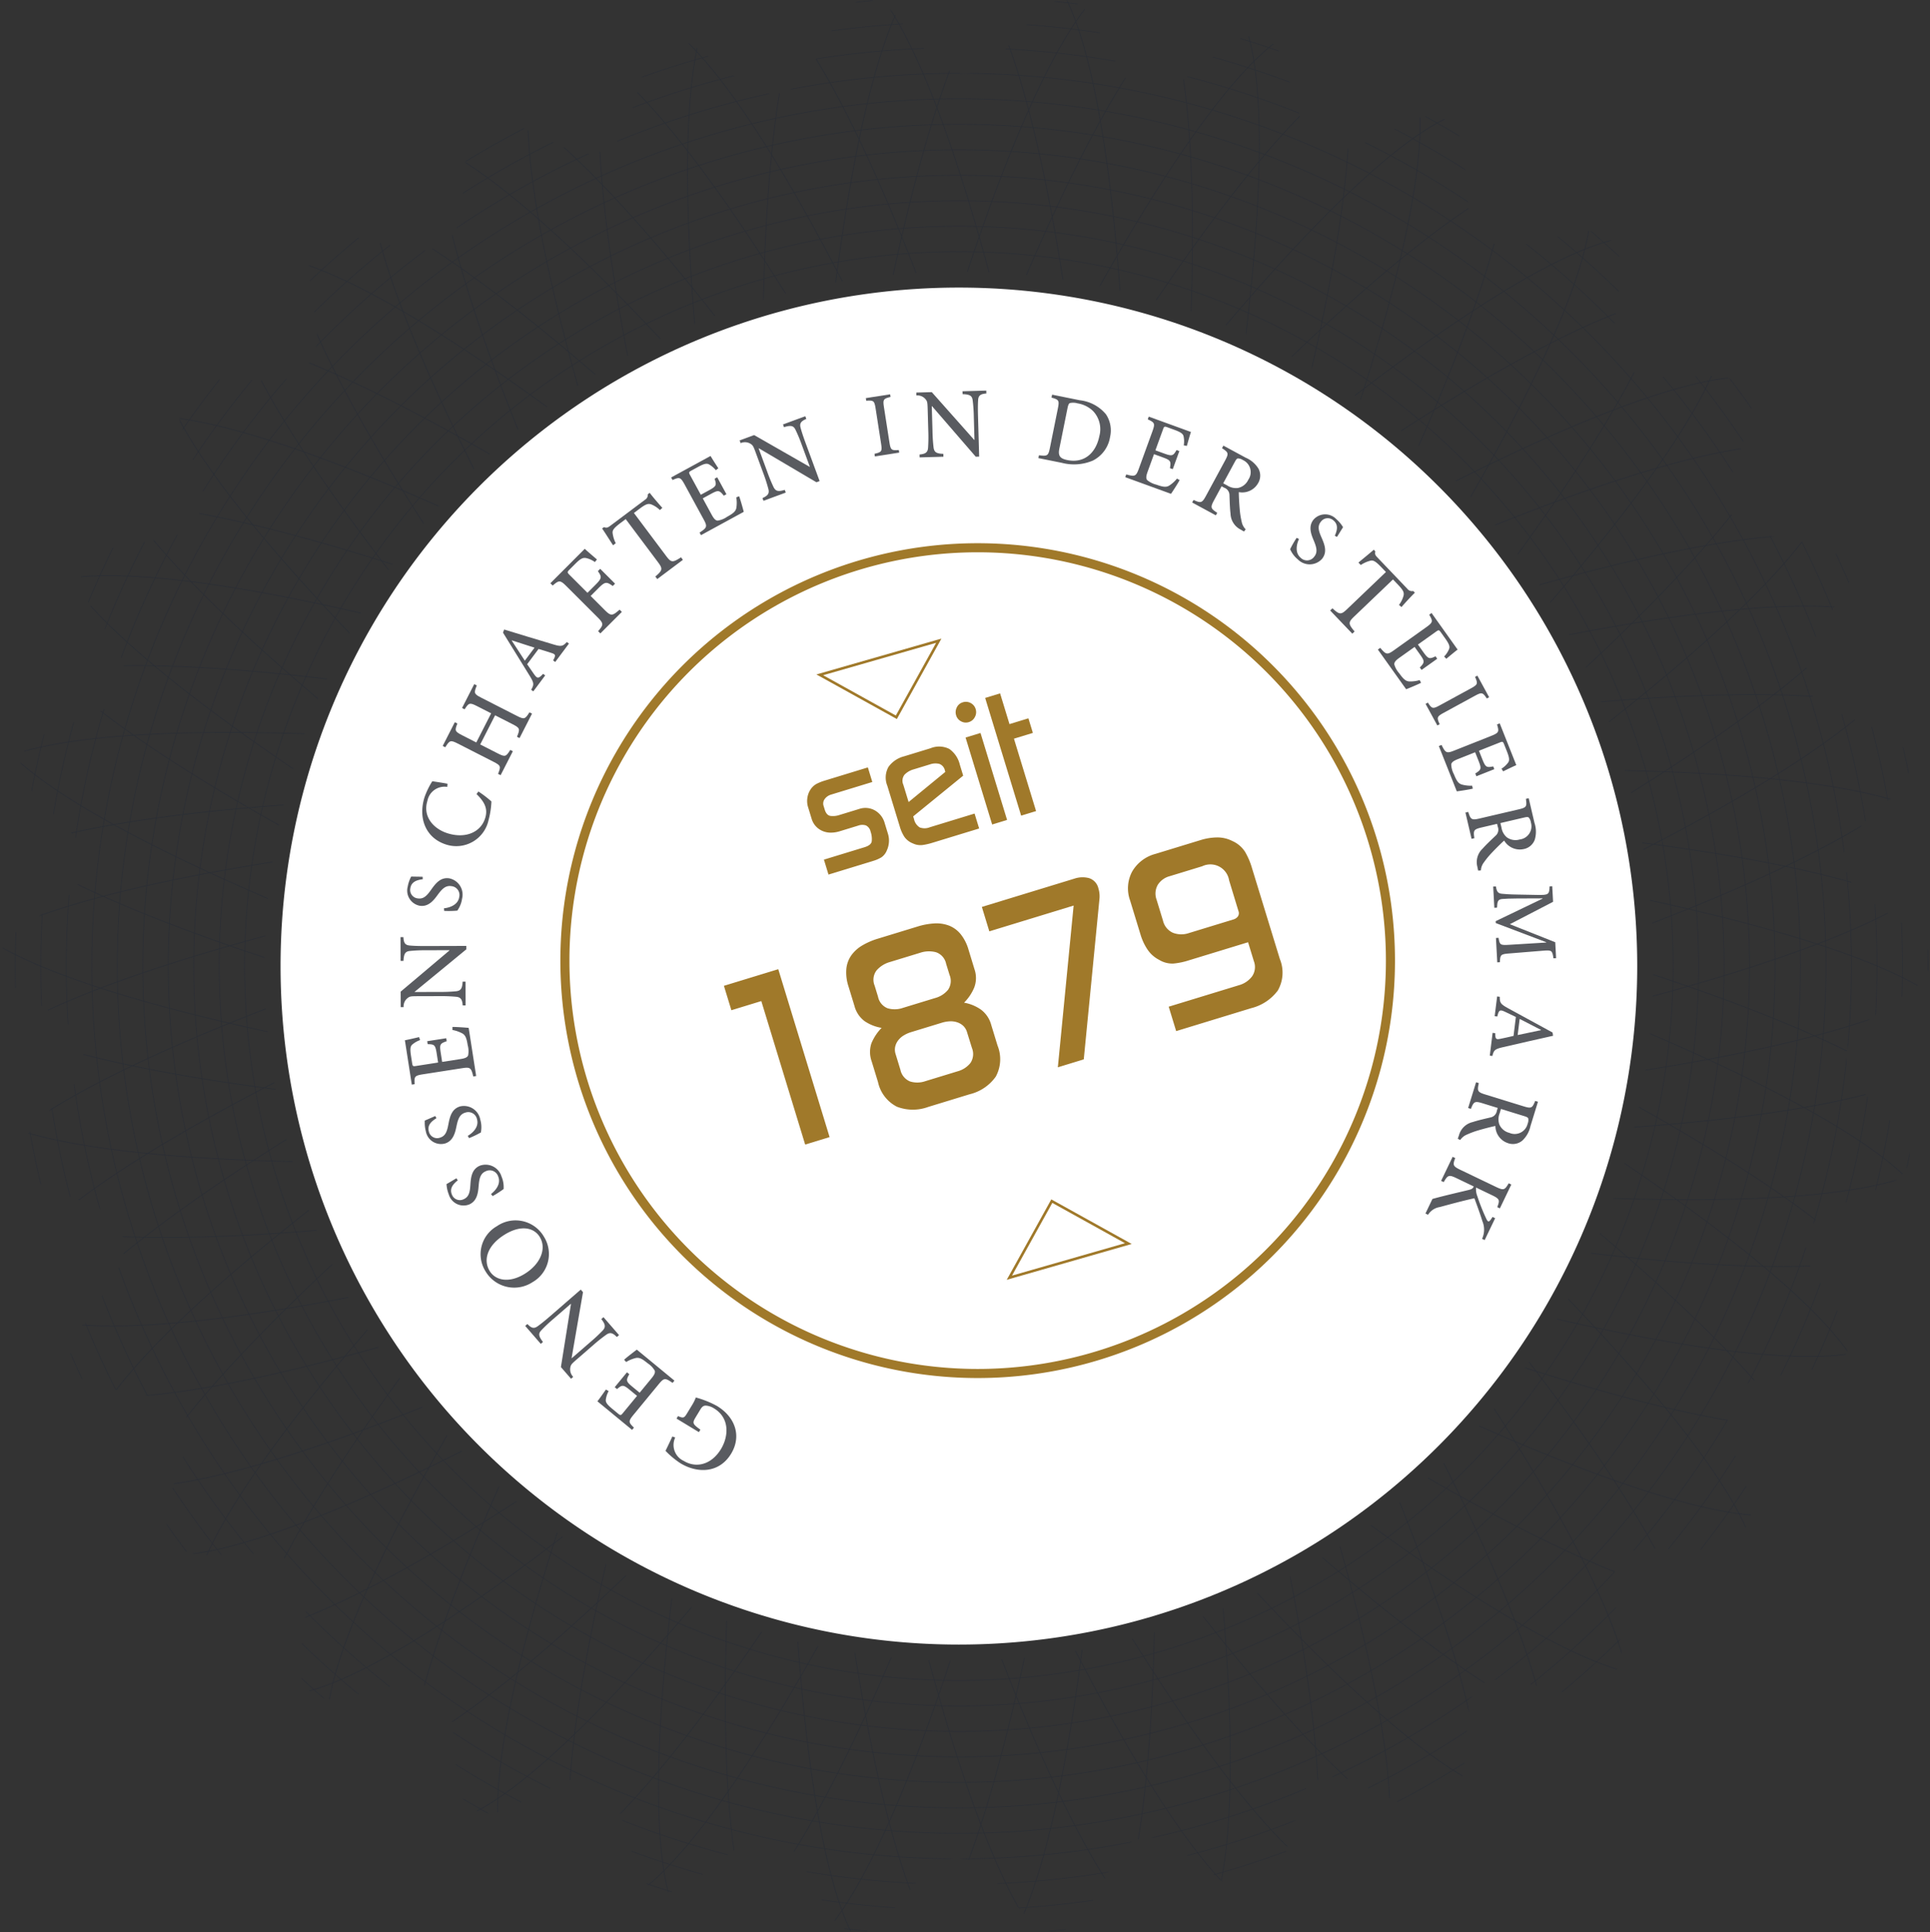
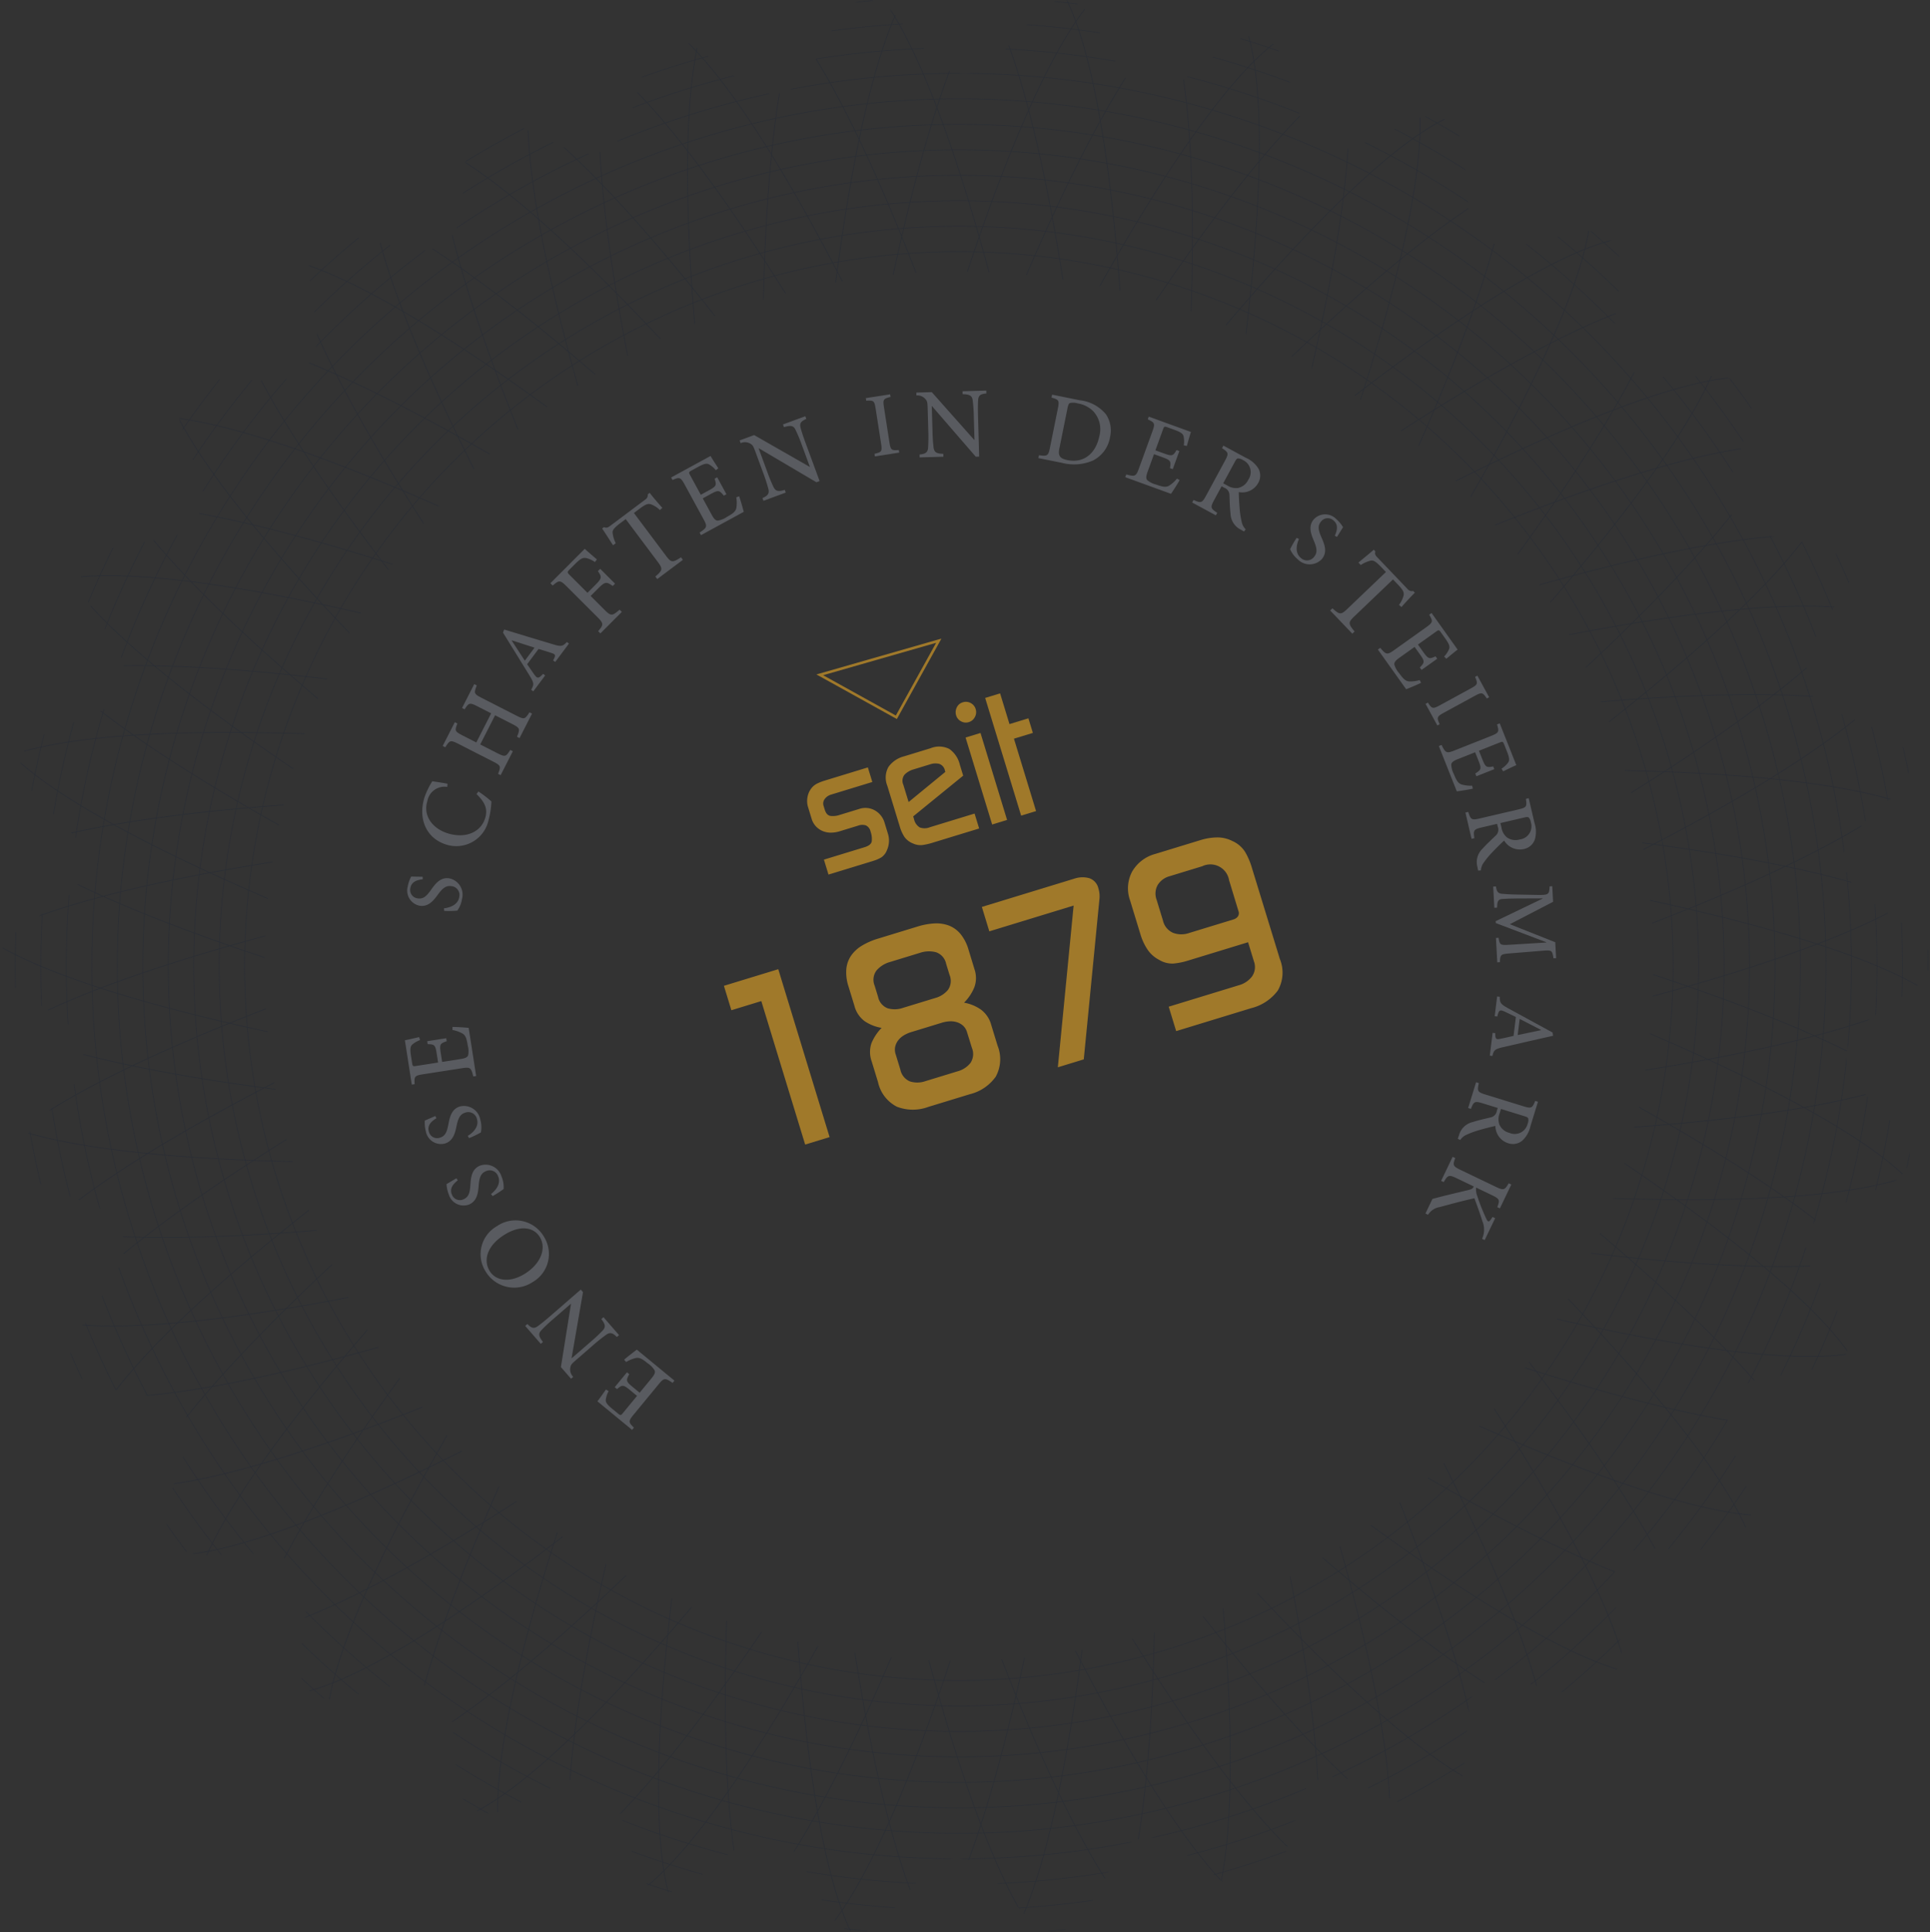
<svg xmlns="http://www.w3.org/2000/svg" width="212.678" height="212.878" viewBox="0 0 212.678 212.878">
  <rect x="0" y="0" width="212.678" height="212.878" fill="#333333" stroke="none" />
  <defs>
    <clipPath id="a">
-       <path d="M0,36H212.678V-176.876H0Z" transform="translate(0 176.876)" fill="none" />
-     </clipPath>
+       </clipPath>
    <clipPath id="b">
      <path d="M117.088-176.876a4.076,4.076,0,0,0-3,1.577h0L110-170.535a4.683,4.683,0,0,1-7.31,0h0L98.6-175.3c-2.01-2.341-4.864-2.04-6.344.668h0l-3.009,5.509a4.683,4.683,0,0,1-7.15,1.521h0l-4.987-3.807c-2.453-1.87-5.185-.983-6.068,1.973h0l-1.8,6.009a4.685,4.685,0,0,1-6.68,2.975h0l-5.672-2.685c-2.789-1.321-5.276.116-5.528,3.192h0l-.51,6.254a4.686,4.686,0,0,1-5.915,4.3h0l-6.1-1.449c-3-.711-5.138,1.21-4.742,4.27h0l.8,6.224a4.756,4.756,0,0,1-1.21,3.925h0a3.913,3.913,0,0,0-.556.5h0l0,0h0a4.671,4.671,0,0,1-.836.521h0c.007.013.014.032.02.047h0a4.228,4.228,0,0,1-.522.191h0l.064-.066h0a5.106,5.106,0,0,1-1.849.307h0l-2.68-.064h0l-3.591-.085c-3.085-.072-4.773,2.249-3.75,5.162h0l2.079,5.925a4.681,4.681,0,0,1-3.655,6.331h0l-6.169,1.16c-3.034.568-4.2,3.193-2.595,5.828h0L12.9-105.3a4.682,4.682,0,0,1-2.259,6.953h0l-5.8,2.419c-2.848,1.188-3.446,4-1.326,6.24h0l4.306,4.564a4.684,4.684,0,0,1-.763,7.272h0L1.9-74.28A3.951,3.951,0,0,0,0-71.122H0v.064A3.951,3.951,0,0,0,1.9-67.9h0l5.163,3.569a4.682,4.682,0,0,1,.765,7.269h0L3.52-52.5C1.4-50.251,2-47.442,4.847-46.255h0l5.8,2.417A4.681,4.681,0,0,1,12.9-36.887h0l-.436.715-.087.078.023.025-.445.729-.212.194.057.063L9.634-31.525c-.087.143-.134.284-.2.425h0l-.036-.04-.2.185c-.014-.018-.035-.036-.052-.054h0l-.675,1.118c-1.593,2.642-.416,5.261,2.619,5.819h0l6.175,1.136A4.637,4.637,0,0,1,21.149-19h0C16.8-8.088,18.816-7.747,18.816-7.747h0A3.281,3.281,0,0,0,20.7-5.874h0l.011-.011.017.019a4.761,4.761,0,0,0,1.914.324h0l6.278-.171A4.686,4.686,0,0,1,33.833-.3h0l-.779,6.228c-.385,3.061,1.756,4.974,4.755,4.25h0l6.1-1.473a4.68,4.68,0,0,1,5.929,4.275h0l.532,6.257c.259,3.074,2.75,4.5,5.535,3.169h0L61.576,19.7a4.681,4.681,0,0,1,6.688,2.947h0l1.821,6.007c.893,2.953,3.627,3.831,6.074,1.95h0l4.978-3.826a4.686,4.686,0,0,1,7.157,1.5h0l3.029,5.5c1.49,2.7,4.346,2.991,6.349.645h0l4.073-4.783a4.684,4.684,0,0,1,7.31-.026h0l4.109,4.752c2.018,2.334,4.873,2.023,6.341-.691h0l.017-.033a4.914,4.914,0,0,0,.917-1.185h0l.416-.764-.4.235.469-.869c.117-.037.232-.077.342-.11h0l2.184-4c.017-.03.039-.052.055-.081h0a4.637,4.637,0,0,1,6.137-.262h0l5.006,3.79c2.152,1.63,4.507,1.148,5.648-.98h0a4.4,4.4,0,0,0,1.361-2.154h0l1.8-6.012a5.25,5.25,0,0,1,.619-1.309h0a4.688,4.688,0,0,1,5.077-.56h0l5.68,2.665c2.094.982,4.013.416,4.943-1.224h0a4.017,4.017,0,0,0,1.563-3.05h0l.51-6.257a4.946,4.946,0,0,1,.932-2.529h0a4.8,4.8,0,0,1,3.95-.725h0l6.112,1.425a3.7,3.7,0,0,0,4.216-1.432h0a3.748,3.748,0,0,0,1.55-3.857h0l-.8-6.222a4.814,4.814,0,0,1,.966-3.648h0a4.971,4.971,0,0,1,2.845-.8h0l6.272.125a3.921,3.921,0,0,0,3.43-1.513h0c1.486-.841,2.118-2.57,1.4-4.606h0L191.481-15.8l-.33.19-.093-.266.329-.19-.749-2.133a4.657,4.657,0,0,1,1.447-5.322h0c-.142-.126-.283-.253-.425-.378h0c.418-.233.842-.495,1.269-.768h0a5.356,5.356,0,0,1,.857-.25h0l6.171-1.146a4.493,4.493,0,0,0,2.128-.975h0c.1.188.208.363.308.552h0c1.515-1.1,1.866-3.063.667-5.03h0l-3.268-5.362a4.684,4.684,0,0,1,2.257-6.954h0l5.8-2.419c2.848-1.189,3.445-4,1.326-6.244h0l-4.306-4.561a4.684,4.684,0,0,1,.763-7.271h0l5.164-3.571c2.354-1.628,2.495-4.206.478-5.974h0a5.274,5.274,0,0,0-.861-.747h0L205.255-78.2a5.226,5.226,0,0,1-.527-.455h0a4.744,4.744,0,0,1-1.133-2.2h0c-.091.045-.167.091-.254.137h0a4.56,4.56,0,0,1,.317-3.517h0l.375-.218-.135-.232.016-.018h0l.94-.543-.138-.241.479-.277-.14-.24,1.3-1.07h0l-.125-.218,1.3-1.374c.106-.076.2-.148.325-.236h0l.14.24.239-.138c.01.019.026.043.038.064h0l.9-.95c1.667-1.768,1.628-3.873.156-5.273h0a4.6,4.6,0,0,0-1.809-1.318h0l-5.791-2.431A5.152,5.152,0,0,1,200-99.89h0a4.55,4.55,0,0,1-.871-3.654h0c-.128.123-.254.248-.383.371h0a4.988,4.988,0,0,1,.739-2.5h0l3.283-5.355a5.124,5.124,0,0,0,.516-1.149h0a4.334,4.334,0,0,1,.468-.422h0a3.233,3.233,0,0,0-.822-2.585h0a4.107,4.107,0,0,0-2.742-1.677h0l-6.167-1.176a4.826,4.826,0,0,1-3.12-1.993h0a4.8,4.8,0,0,1-.267-3.952h0l2.079-5.923a3.916,3.916,0,0,0-.371-3.739h0a3.788,3.788,0,0,0-3.6-1.823h0l-6.276.132a4.716,4.716,0,0,1-4.242-2.246h0a4.976,4.976,0,0,1-.427-2.768h0l.805-6.228a4.424,4.424,0,0,0-.339-2.461h0c-.563-1.813-2.325-2.773-4.585-2.242h0l-6.108,1.431a4.638,4.638,0,0,1-5.545-2.833h0a5.292,5.292,0,0,1-.187-1.011h0l-.508-6.254a5,5,0,0,0-.321-1.373h0c-.617-2.436-2.858-3.479-5.358-2.3h0l-5.68,2.671a4.687,4.687,0,0,1-6.672-2.993h0l-1.781-6.015c-.877-2.958-3.6-3.853-6.063-1.988h0l-5,3.794a4.655,4.655,0,0,1-5.589.206h0c-.066.091-.143.194-.218.291h0a5.1,5.1,0,0,1-1.2-1.464h0l-3.011-5.512a3.849,3.849,0,0,0-3.262-2.245h0ZM39.4-32.188A76.514,76.514,0,0,1,67.41-136.707h0A76.514,76.514,0,0,1,171.929-108.7h0A76.514,76.514,0,0,1,143.922-4.182h0A76.187,76.187,0,0,1,105.737,6.082h0A76.478,76.478,0,0,1,39.4-32.188M21.623-20.547c.143-.254.285-.509.428-.763h0l.069.075c-.144.3-.288.605-.428.932h0Z" transform="translate(0 176.876)" fill="none" />
    </clipPath>
  </defs>
  <g clip-path="url(#a)">
    <g transform="translate(30.904 31.67)">
      <path d="M18.965,23.592a74.749,74.749,0,0,0,27.36-102.11,74.749,74.749,0,0,0-102.11-27.36A74.749,74.749,0,0,0-83.145-3.768a74.749,74.749,0,0,0,102.11,27.36" transform="translate(93.172 115.905)" fill="#fff" />
    </g>
    <g transform="translate(62.242 60.339)">
      <path d="M11.54,14.356A45.485,45.485,0,0,0,28.189-47.779,45.485,45.485,0,0,0-33.946-64.427,45.485,45.485,0,0,0-50.594-2.293,45.485,45.485,0,0,0,11.54,14.356Z" transform="translate(56.696 70.529)" fill="none" stroke="#a0792a" stroke-width="1" />
    </g>
  </g>
  <path d="M3.6-8.34a1.326,1.326,0,0,0-.793.252.829.829,0,0,0-.351.716v.4q0,.666.4.857a2.272,2.272,0,0,0,.983.192H6.093a2.131,2.131,0,0,1,1.625.66A2.3,2.3,0,0,1,8.34-3.62v1.26a2.478,2.478,0,0,1-.17.9,2.565,2.565,0,0,1-.47.78,1.7,1.7,0,0,1-.81.57A3.865,3.865,0,0,1,5.9,0H.76V-1.72H5.44q.76,0,.95-.39a2.424,2.424,0,0,0,.19-1.05.98.98,0,0,0-.29-.81,1.309,1.309,0,0,0-.83-.23H3.34a3.349,3.349,0,0,1-.98-.14,2.307,2.307,0,0,1-.81-.43,2.171,2.171,0,0,1-.56-.71,2.118,2.118,0,0,1-.21-.96V-7.78a2.271,2.271,0,0,1,.24-1.01,2.241,2.241,0,0,1,.66-.81,1.854,1.854,0,0,1,.8-.35,5.348,5.348,0,0,1,.88-.07h5v1.68ZM11.56-3.4v.3a1.427,1.427,0,0,0,.33,1.07,1.531,1.531,0,0,0,1.07.31h5.16V0h-5.4a7.039,7.039,0,0,1-1.09-.08,1.93,1.93,0,0,1-.97-.48,2.066,2.066,0,0,1-.69-.98,4.26,4.26,0,0,1-.15-1.18V-7.46a2.4,2.4,0,0,1,.73-1.95,3.041,3.041,0,0,1,2.01-.61h3.02a2.494,2.494,0,0,1,1.96.68,2.939,2.939,0,0,1,.6,2v1.26Zm4.82-3.813a.957.957,0,0,0-.39-.885,1.812,1.812,0,0,0-.97-.241h-1.9A2.233,2.233,0,0,0,12-8.078a1.077,1.077,0,0,0-.46,1.026V-5.06l4.84-1.992ZM21.6-12.68a1.1,1.1,0,0,1-.34.8,1.1,1.1,0,0,1-.8.34,1.078,1.078,0,0,1-.79-.33,1.078,1.078,0,0,1-.33-.79,1.164,1.164,0,0,1,.32-.81,1.039,1.039,0,0,1,.8-.35,1.1,1.1,0,0,1,.81.33A1.1,1.1,0,0,1,21.6-12.68ZM19.62,0V-10.02h1.72V0Zm5.06-8.34V0H22.96V-13.56h1.72v3.54h2.18v1.68Z" transform="translate(90.569 96.573) rotate(-17)" fill="#a0792a" />
  <path d="M8.149,0V-16.53H4.7v-2.813h6.264V0Zm23.49-13.021a2.949,2.949,0,0,1-.609,1.914,5.15,5.15,0,0,1-1.566,1.276,4.641,4.641,0,0,1,1.566,1.29,3.111,3.111,0,0,1,.58,1.929v2.378a4.009,4.009,0,0,1-1.189,3.219A4.935,4.935,0,0,1,27.115,0H22.33a4.9,4.9,0,0,1-3.292-1.03,3.991,3.991,0,0,1-1.2-3.2V-6.612a3.036,3.036,0,0,1,.56-1.929,5.383,5.383,0,0,1,1.564-1.29,4.7,4.7,0,0,1-1.579-1.262,3.056,3.056,0,0,1-.574-1.929v-2.233a4.883,4.883,0,0,1,.333-1.914,3.125,3.125,0,0,1,.943-1.262,3.887,3.887,0,0,1,1.465-.7,7.711,7.711,0,0,1,1.9-.218H27a7.71,7.71,0,0,1,1.9.218,3.887,3.887,0,0,1,1.464.7,3.125,3.125,0,0,1,.943,1.262,4.883,4.883,0,0,1,.333,1.914ZM28.826-14.5a1.7,1.7,0,0,0-.7-1.552,3.053,3.053,0,0,0-1.688-.449H22.977a3.053,3.053,0,0,0-1.688.449,1.7,1.7,0,0,0-.7,1.552v1.276a1.729,1.729,0,0,0,.64,1.523,2.771,2.771,0,0,0,1.63.45h3.7a2.771,2.771,0,0,0,1.63-.45,1.729,1.729,0,0,0,.64-1.523Zm0,7.888a1.578,1.578,0,0,0-.2-.812A1.812,1.812,0,0,0,28.084-8a2.229,2.229,0,0,0-.757-.333,3.54,3.54,0,0,0-.829-.1h-3.58a3.54,3.54,0,0,0-.829.1A2.229,2.229,0,0,0,21.332-8a1.812,1.812,0,0,0-.538.58,1.578,1.578,0,0,0-.2.812v1.8a1.77,1.77,0,0,0,.64,1.537,2.708,2.708,0,0,0,1.63.464h3.7a2.708,2.708,0,0,0,1.63-.464,1.77,1.77,0,0,0,.64-1.537ZM47.3-17.516a2.888,2.888,0,0,1-.232,1.131L40.252,0H37.265l6.873-16.53H34.423v-2.813H45.1a2.8,2.8,0,0,1,1.551.421A1.545,1.545,0,0,1,47.3-17.516ZM64.148-4.263A3.965,3.965,0,0,1,62.916-1a5.212,5.212,0,0,1-3.378,1H50.9V-2.813h8.091a2.713,2.713,0,0,0,1.668-.507,1.809,1.809,0,0,0,.681-1.552V-7.047h-6.9a7.733,7.733,0,0,1-1.653-.159,2.786,2.786,0,0,1-1.392-.856A3.428,3.428,0,0,1,50.5-9.541a6.053,6.053,0,0,1-.247-1.711v-4a3.924,3.924,0,0,1,1.16-2.987,4.2,4.2,0,0,1,3.016-1.1h5.22a6.41,6.41,0,0,1,1.784.247,3.632,3.632,0,0,1,1.522.885,3.158,3.158,0,0,1,.986,1.566,7.912,7.912,0,0,1,.2,1.856Zm-2.813-9.918a2.089,2.089,0,0,0-2.378-2.349H55.216a2.227,2.227,0,0,0-1.552.536,1.945,1.945,0,0,0-.595,1.523v2.407a1.942,1.942,0,0,0,.667,1.609,2.6,2.6,0,0,0,1.682.536h5.1a.94.94,0,0,0,.58-.174.644.644,0,0,0,.232-.551Z" transform="translate(80.933 128.479) rotate(-17)" fill="#a0792a" />
  <g transform="translate(111.229 132.33)">
-     <path d="M2.217.791-6.218-3.885l-4.676,8.436Z" transform="translate(10.894 3.885)" fill="none" stroke="#a0792a" stroke-width="0.286" />
-   </g>
+     </g>
  <g transform="translate(90.338 70.587)">
    <path d="M0,.636,8.436,5.312l4.676-8.436Z" transform="translate(0 3.124)" fill="none" stroke="#a0792a" stroke-width="0.286" />
  </g>
  <path transform="translate(87.153 163.343) rotate(-158.597)" fill="#595b60" />
  <path transform="translate(84.173 162.172) rotate(-155.777)" fill="#595b60" />
-   <path d="M7.634-3.333H4.752v.319c1.089.088,1.155.154,1.155.946v.957c0,.429-.121.583-.33.693a1.944,1.944,0,0,1-.891.187c-2.068,0-2.981-1.826-2.981-3.432,0-2.013,1.221-3.245,2.827-3.245A1.931,1.931,0,0,1,6.677-5.192l.33-.066C6.919-6.017,6.864-6.622,6.831-7a9.317,9.317,0,0,0-2.123-.319C2.53-7.315.484-6.061.484-3.52.484-1.331,2.1.165,4.554.165A10.668,10.668,0,0,0,7.018-.242a4.949,4.949,0,0,1-.077-1.034V-2.2c0-.66.055-.715.693-.814Z" transform="translate(82.807 157.39) rotate(-148.794)" fill="#595b60" />
  <path d="M5.72-1.8A3.648,3.648,0,0,1,5.159-.759C4.917-.484,4.6-.4,3.806-.4A2.46,2.46,0,0,1,2.684-.528c-.2-.132-.264-.385-.264-.9V-3.465h.99c.957,0,1.045.066,1.188.847h.33V-4.741H4.6c-.132.737-.209.825-1.188.825H2.42V-6.391c0-.33.033-.363.385-.363h.781c.759,0,1.056.077,1.221.319A2.655,2.655,0,0,1,5.17-5.5l.341-.055c-.044-.583-.1-1.331-.1-1.6H.462v.319c.836.077.935.121.935,1.1v4.345c0,.9-.1.99-1.089,1.067V0H5.676C5.764-.341,6-1.364,6.05-1.749Z" transform="translate(74.558 152.3) rotate(-140.523)" fill="#595b60" />
  <path d="M7.92-7.15H5.3v.319c.781.044,1.034.2,1.089.682a16.652,16.652,0,0,1,.077,1.826V-1.76H6.435L1.914-7.15H.209v.319a1.165,1.165,0,0,1,.968.407c.209.264.231.341.231,1.122v2.4a18.082,18.082,0,0,1-.077,1.87C1.276-.506,1-.363.374-.319V0H2.992V-.319c-.759-.044-1-.2-1.056-.737A18.383,18.383,0,0,1,1.87-2.9V-5.61h.022L6.556.1H6.93V-4.323c0-1.012.033-1.507.066-1.848.055-.484.308-.627.924-.66Z" transform="matrix(-0.655, -0.755, 0.755, -0.655, 68.462, 147.372)" fill="#595b60" />
  <path d="M4.2-7.315A3.677,3.677,0,0,0,.473-3.509,3.571,3.571,0,0,0,4.081.165a3.617,3.617,0,0,0,3.7-3.828A3.544,3.544,0,0,0,4.2-7.315Zm-.22.407c1.419,0,2.563,1.243,2.563,3.542,0,2.1-1.045,3.124-2.233,3.124C2.783-.242,1.705-1.771,1.705-3.8S2.783-6.908,3.982-6.908Z" transform="translate(61.929 139.831) rotate(-121.353)" fill="#595b60" />
  <path d="M3.735-4.518c-.072-.567-.126-.927-.162-1.251a3.7,3.7,0,0,0-1.152-.216A1.7,1.7,0,0,0,.531-4.356c0,.99.864,1.449,1.5,1.782.675.36,1.152.684,1.152,1.323A.978.978,0,0,1,2.133-.2C1.215-.2.792-1.125.648-1.683l-.279.072A11.058,11.058,0,0,0,.612-.189,3.2,3.2,0,0,0,1.08,0a2.884,2.884,0,0,0,.882.135A1.834,1.834,0,0,0,4-1.593c0-.99-.81-1.422-1.557-1.8C1.71-3.762,1.3-4.068,1.3-4.7a.931.931,0,0,1,.981-.972c.765,0,1.026.639,1.188,1.206Z" transform="translate(55.911 131.483) rotate(-113.028)" fill="#595b60" />
  <path d="M3.735-4.518c-.072-.567-.126-.927-.162-1.251a3.7,3.7,0,0,0-1.152-.216A1.7,1.7,0,0,0,.531-4.356c0,.99.864,1.449,1.5,1.782.675.36,1.152.684,1.152,1.323A.978.978,0,0,1,2.133-.2C1.215-.2.792-1.125.648-1.683l-.279.072A11.058,11.058,0,0,0,.612-.189,3.2,3.2,0,0,0,1.08,0a2.884,2.884,0,0,0,.882.135A1.834,1.834,0,0,0,4-1.593c0-.99-.81-1.422-1.557-1.8C1.71-3.762,1.3-4.068,1.3-4.7a.931.931,0,0,1,.981-.972c.765,0,1.026.639,1.188,1.206Z" transform="translate(53.342 125.298) rotate(-105.987)" fill="#595b60" />
-   <path d="M5.72-1.8A3.648,3.648,0,0,1,5.159-.759C4.917-.484,4.6-.4,3.806-.4A2.46,2.46,0,0,1,2.684-.528c-.2-.132-.264-.385-.264-.9V-3.465h.99c.957,0,1.045.066,1.188.847h.33V-4.741H4.6c-.132.737-.209.825-1.188.825H2.42V-6.391c0-.33.033-.363.385-.363h.781c.759,0,1.056.077,1.221.319A2.655,2.655,0,0,1,5.17-5.5l.341-.055c-.044-.583-.1-1.331-.1-1.6H.462v.319c.836.077.935.121.935,1.1v4.345c0,.9-.1.99-1.089,1.067V0H5.676C5.764-.341,6-1.364,6.05-1.749Z" transform="translate(52.519 118.849) rotate(-98.846)" fill="#595b60" />
-   <path d="M7.92-7.15H5.3v.319c.781.044,1.034.2,1.089.682a16.652,16.652,0,0,1,.077,1.826V-1.76H6.435L1.914-7.15H.209v.319a1.165,1.165,0,0,1,.968.407c.209.264.231.341.231,1.122v2.4a18.082,18.082,0,0,1-.077,1.87C1.276-.506,1-.363.374-.319V0H2.992V-.319c-.759-.044-1-.2-1.056-.737A18.383,18.383,0,0,1,1.87-2.9V-5.61h.022L6.556.1H6.93V-4.323c0-1.012.033-1.507.066-1.848.055-.484.308-.627.924-.66Z" transform="translate(51.308 111.142) rotate(-90.176)" fill="#595b60" />
+   <path d="M5.72-1.8A3.648,3.648,0,0,1,5.159-.759C4.917-.484,4.6-.4,3.806-.4A2.46,2.46,0,0,1,2.684-.528c-.2-.132-.264-.385-.264-.9V-3.465h.99c.957,0,1.045.066,1.188.847h.33V-4.741H4.6c-.132.737-.209.825-1.188.825H2.42V-6.391c0-.33.033-.363.385-.363h.781c.759,0,1.056.077,1.221.319A2.655,2.655,0,0,1,5.17-5.5l.341-.055c-.044-.583-.1-1.331-.1-1.6H.462v.319c.836.077.935.121.935,1.1v4.345c0,.9-.1.99-1.089,1.067V0H5.676C5.764-.341,6-1.364,6.05-1.749" transform="translate(52.519 118.849) rotate(-98.846)" fill="#595b60" />
  <path d="M3.735-4.518c-.072-.567-.126-.927-.162-1.251a3.7,3.7,0,0,0-1.152-.216A1.7,1.7,0,0,0,.531-4.356c0,.99.864,1.449,1.5,1.782.675.36,1.152.684,1.152,1.323A.978.978,0,0,1,2.133-.2C1.215-.2.792-1.125.648-1.683l-.279.072A11.058,11.058,0,0,0,.612-.189,3.2,3.2,0,0,0,1.08,0a2.884,2.884,0,0,0,.882.135A1.834,1.834,0,0,0,4-1.593c0-.99-.81-1.422-1.557-1.8C1.71-3.762,1.3-4.068,1.3-4.7a.931.931,0,0,1,.981-.972c.765,0,1.026.639,1.188,1.206Z" transform="translate(50.489 100.958) rotate(-81.479)" fill="#595b60" />
  <path d="M6.776-1.947C6.215-.858,5.621-.253,4.532-.253c-1.65,0-2.827-1.4-2.827-3.443,0-1.661.957-3.2,2.75-3.2A1.924,1.924,0,0,1,6.578-5.258l.341-.077C6.853-5.94,6.776-6.4,6.688-7.018a8.576,8.576,0,0,0-1.947-.3c-2.5,0-4.268,1.529-4.268,3.839A3.638,3.638,0,0,0,4.455.165a9.388,9.388,0,0,0,2.024-.3,11.952,11.952,0,0,0,.627-1.694Z" transform="translate(52.373 94.529) rotate(-72.858)" fill="#595b60" />
  <path d="M8.052-7.15H5.1v.319c.847.077.935.143.935,1.056v1.749H2.431V-5.775c0-.924.088-.979.913-1.056V-7.15H.407v.319c.9.077.99.132.99,1.056v4.4C1.4-.451,1.309-.4.44-.319V0H3.4V-.319c-.88-.077-.968-.132-.968-1.056V-3.542H6.039v2.167c0,.924-.088.979-1.012,1.056V0H8.052V-.319C7.161-.4,7.073-.451,7.073-1.375v-4.4c0-.924.088-.979.979-1.056Z" transform="translate(54.968 85.793) rotate(-62.972)" fill="#595b60" />
  <path d="M6.76,0V-.29c-.65-.07-.79-.17-1.1-1.03C5.02-3.05,4.35-4.93,3.73-6.65l-.35.1L1.32-1.33C.97-.45.84-.38.19-.29V0H2.38V-.29c-.75-.08-.82-.18-.62-.79.13-.41.27-.82.42-1.25h2.1c.21.58.4,1.09.52,1.47.13.4.05.49-.57.57V0ZM4.13-2.77H2.34c.3-.81.6-1.65.91-2.48h.03Z" transform="matrix(0.598, -0.801, 0.801, 0.598, 58.653, 76.319)" fill="#595b60" />
  <path d="M5.976-6.024c-.048-.588-.108-1.38-.12-1.776H.5v.36c.924.072,1.02.132,1.02,1.176v4.716C1.524-.492,1.416-.42.48-.348V0H3.828V-.348C2.748-.432,2.64-.492,2.64-1.548V-3.672h1.2c1.08,0,1.152.132,1.3.948H5.5V-5.04h-.36c-.144.768-.216.876-1.3.876H2.64V-6.972c0-.36.048-.4.408-.4h.864c.864,0,1.14.1,1.344.42a2.706,2.706,0,0,1,.36.972Z" transform="matrix(0.707, -0.708, 0.708, 0.707, 65.819, 70.124)" fill="#595b60" />
  <path d="M7.152-5.94c-.06-.708-.12-1.62-.12-2.16H6.768a.627.627,0,0,1-.612.3H1.392c-.336,0-.492-.024-.66-.3H.48c-.024.648-.1,1.452-.144,2.2H.708A3.455,3.455,0,0,1,1.1-7c.156-.264.4-.372,1.392-.372H3.18V-1.5C3.18-.54,3.084-.42,2-.348V0H5.532V-.348C4.4-.42,4.308-.54,4.308-1.5V-7.368H5.1c.876,0,1.08.1,1.284.36a2.85,2.85,0,0,1,.408,1.1Z" transform="translate(70.826 64.995) rotate(-36.847)" fill="#595b60" />
  <path d="M5.72-1.8A3.648,3.648,0,0,1,5.159-.759C4.917-.484,4.6-.4,3.806-.4A2.46,2.46,0,0,1,2.684-.528c-.2-.132-.264-.385-.264-.9V-3.465h.99c.957,0,1.045.066,1.188.847h.33V-4.741H4.6c-.132.737-.209.825-1.188.825H2.42V-6.391c0-.33.033-.363.385-.363h.781c.759,0,1.056.077,1.221.319A2.655,2.655,0,0,1,5.17-5.5l.341-.055c-.044-.583-.1-1.331-.1-1.6H.462v.319c.836.077.935.121.935,1.1v4.345c0,.9-.1.99-1.089,1.067V0H5.676C5.764-.341,6-1.364,6.05-1.749Z" transform="translate(76.975 59.106) rotate(-28.592)" fill="#595b60" />
  <path d="M7.92-7.15H5.3v.319c.781.044,1.034.2,1.089.682a16.652,16.652,0,0,1,.077,1.826V-1.76H6.435L1.914-7.15H.209v.319a1.165,1.165,0,0,1,.968.407c.209.264.231.341.231,1.122v2.4a18.082,18.082,0,0,1-.077,1.87C1.276-.506,1-.363.374-.319V0H2.992V-.319c-.759-.044-1-.2-1.056-.737A18.383,18.383,0,0,1,1.87-2.9V-5.61h.022L6.556.1H6.93V-4.323c0-1.012.033-1.507.066-1.848.055-.484.308-.627.924-.66Z" transform="translate(83.781 55.303) rotate(-20.224)" fill="#595b60" />
  <path transform="translate(92.256 48.188) rotate(-13.142)" fill="#595b60" />
  <path d="M3.09,0V-.29c-.8-.06-.89-.12-.89-.97V-5.23c0-.85.09-.91.89-.98V-6.5H.38v.29c.8.07.89.13.89.98v3.97c0,.85-.09.91-.89.97V0Z" transform="translate(96.035 50.341) rotate(-8.846)" fill="#595b60" />
  <path d="M7.92-7.15H5.3v.319c.781.044,1.034.2,1.089.682a16.652,16.652,0,0,1,.077,1.826V-1.76H6.435L1.914-7.15H.209v.319a1.165,1.165,0,0,1,.968.407c.209.264.231.341.231,1.122v2.4a18.082,18.082,0,0,1-.077,1.87C1.276-.506,1-.363.374-.319V0H2.992V-.319c-.759-.044-1-.2-1.056-.737A18.383,18.383,0,0,1,1.87-2.9V-5.61h.022L6.556.1H6.93V-4.323c0-1.012.033-1.507.066-1.848.055-.484.308-.627.924-.66Z" transform="translate(100.969 50.403) rotate(-1.626)" fill="#595b60" />
  <path transform="matrix(0.997, 0.073, -0.073, 0.997, 111.144, 46.335)" fill="#595b60" />
  <path d="M.462-7.15v.33c.836.066.924.121.924,1.056v4.378c0,.935-.088,1-1.023,1.067V0H3A5.322,5.322,0,0,0,6.292-.913,3.521,3.521,0,0,0,7.645-3.85,3.2,3.2,0,0,0,6.71-6.2,4.358,4.358,0,0,0,3.586-7.15ZM2.42-6c0-.418.044-.55.143-.627A1.648,1.648,0,0,1,3.4-6.765a3.153,3.153,0,0,1,1.848.495A2.907,2.907,0,0,1,6.468-3.685c0,1.8-.968,3.267-2.926,3.267-.792,0-1.122-.22-1.122-1.045Z" transform="translate(114.07 50.397) rotate(11.407)" fill="#595b60" />
  <path d="M5.72-1.8A3.648,3.648,0,0,1,5.159-.759C4.917-.484,4.6-.4,3.806-.4A2.46,2.46,0,0,1,2.684-.528c-.2-.132-.264-.385-.264-.9V-3.465h.99c.957,0,1.045.066,1.188.847h.33V-4.741H4.6c-.132.737-.209.825-1.188.825H2.42V-6.391c0-.33.033-.363.385-.363h.781c.759,0,1.056.077,1.221.319A2.655,2.655,0,0,1,5.17-5.5l.341-.055c-.044-.583-.1-1.331-.1-1.6H.462v.319c.836.077.935.121.935,1.1v4.345c0,.9-.1.99-1.089,1.067V0H5.676C5.764-.341,6-1.364,6.05-1.749Z" transform="translate(123.707 52.466) rotate(19.986)" fill="#595b60" />
  <path d="M7-.209a1.593,1.593,0,0,1-.77-.506,9.37,9.37,0,0,1-.88-1.155c-.33-.5-.781-1.232-.968-1.584a2.006,2.006,0,0,0,1.4-1.87,1.617,1.617,0,0,0-.737-1.441A3.061,3.061,0,0,0,3.245-7.15H.451v.319c.847.077.946.132.946,1.056v4.389c0,.924-.1,1-.99,1.067V0h2.97V-.319c-.869-.066-.968-.143-.968-1.067V-3.113h.319a.872.872,0,0,1,.913.451c.319.539.7,1.21,1.067,1.727A2.034,2.034,0,0,0,6.578.077c.132.011.253.011.374.011ZM2.409-3.487V-6.193c0-.286.033-.407.11-.473a1.033,1.033,0,0,1,.583-.11A1.463,1.463,0,0,1,4.653-5.148,1.614,1.614,0,0,1,4.07-3.8a1.791,1.791,0,0,1-1.177.308Z" transform="translate(131.013 55.168) rotate(28.425)" fill="#595b60" />
  <path transform="translate(140.535 55.996) rotate(33.974)" fill="#595b60" />
  <path d="M3.735-4.518c-.072-.567-.126-.927-.162-1.251a3.7,3.7,0,0,0-1.152-.216A1.7,1.7,0,0,0,.531-4.356c0,.99.864,1.449,1.5,1.782.675.36,1.152.684,1.152,1.323A.978.978,0,0,1,2.133-.2C1.215-.2.792-1.125.648-1.683l-.279.072A11.058,11.058,0,0,0,.612-.189,3.2,3.2,0,0,0,1.08,0a2.884,2.884,0,0,0,.882.135A1.834,1.834,0,0,0,4-1.593c0-.99-.81-1.422-1.557-1.8C1.71-3.762,1.3-4.068,1.3-4.7a.931.931,0,0,1,.981-.972c.765,0,1.026.639,1.188,1.206Z" transform="translate(141.574 60.265) rotate(39.477)" fill="#595b60" />
  <path d="M7.152-5.94c-.06-.708-.12-1.62-.12-2.16H6.768a.627.627,0,0,1-.612.3H1.392c-.336,0-.492-.024-.66-.3H.48c-.024.648-.1,1.452-.144,2.2H.708A3.455,3.455,0,0,1,1.1-7c.156-.264.4-.372,1.392-.372H3.18V-1.5C3.18-.54,3.084-.42,2-.348V0H5.532V-.348C4.4-.42,4.308-.54,4.308-1.5V-7.368H5.1c.876,0,1.08.1,1.284.36a2.85,2.85,0,0,1,.408,1.1Z" transform="matrix(0.691, 0.723, -0.723, 0.691, 145.197, 65.813)" fill="#595b60" />
  <path d="M5.72-1.8A3.648,3.648,0,0,1,5.159-.759C4.917-.484,4.6-.4,3.806-.4A2.46,2.46,0,0,1,2.684-.528c-.2-.132-.264-.385-.264-.9V-3.465h.99c.957,0,1.045.066,1.188.847h.33V-4.741H4.6c-.132.737-.209.825-1.188.825H2.42V-6.391c0-.33.033-.363.385-.363h.781c.759,0,1.056.077,1.221.319A2.655,2.655,0,0,1,5.17-5.5l.341-.055c-.044-.583-.1-1.331-.1-1.6H.462v.319c.836.077.935.121.935,1.1v4.345c0,.9-.1.99-1.089,1.067V0H5.676C5.764-.341,6-1.364,6.05-1.749Z" transform="translate(151.658 71.312) rotate(54.523)" fill="#595b60" />
  <path d="M3.09,0V-.29c-.8-.06-.89-.12-.89-.97V-5.23c0-.85.09-.91.89-.98V-6.5H.38v.29c.8.07.89.13.89.98v3.97c0,.85-.09.91-.89.97V0Z" transform="translate(156.911 77.212) rotate(61.408)" fill="#595b60" />
  <path d="M5.72-1.8A3.648,3.648,0,0,1,5.159-.759C4.917-.484,4.6-.4,3.806-.4A2.46,2.46,0,0,1,2.684-.528c-.2-.132-.264-.385-.264-.9V-3.465h.99c.957,0,1.045.066,1.188.847h.33V-4.741H4.6c-.132.737-.209.825-1.188.825H2.42V-6.391c0-.33.033-.363.385-.363h.781c.759,0,1.056.077,1.221.319A2.655,2.655,0,0,1,5.17-5.5l.341-.055c-.044-.583-.1-1.331-.1-1.6H.462v.319c.836.077.935.121.935,1.1v4.345c0,.9-.1.99-1.089,1.067V0H5.676C5.764-.341,6-1.364,6.05-1.749Z" transform="matrix(0.369, 0.93, -0.93, 0.369, 158.44, 81.905)" fill="#595b60" />
  <path d="M7-.209a1.593,1.593,0,0,1-.77-.506,9.37,9.37,0,0,1-.88-1.155c-.33-.5-.781-1.232-.968-1.584a2.006,2.006,0,0,0,1.4-1.87,1.617,1.617,0,0,0-.737-1.441A3.061,3.061,0,0,0,3.245-7.15H.451v.319c.847.077.946.132.946,1.056v4.389c0,.924-.1,1-.99,1.067V0h2.97V-.319c-.869-.066-.968-.143-.968-1.067V-3.113h.319a.872.872,0,0,1,.913.451c.319.539.7,1.21,1.067,1.727A2.034,2.034,0,0,0,6.578.077c.132.011.253.011.374.011ZM2.409-3.487V-6.193c0-.286.033-.407.11-.473a1.033,1.033,0,0,1,.583-.11A1.463,1.463,0,0,1,4.653-5.148,1.614,1.614,0,0,1,4.07-3.8a1.791,1.791,0,0,1-1.177.308Z" transform="translate(161.393 89.125) rotate(76.858)" fill="#595b60" />
  <path d="M8.61,0V-.29c-.85-.08-.89-.14-.91-1.18L7.6-5.1c-.03-.99.03-1.02.9-1.11V-6.5H6.74L4.49-1.61,2.28-6.5H.56v.29c.9.09.96.15.87,1.42L1.28-2.73c-.07,1.05-.14,1.5-.19,1.84C1.02-.48.82-.36.25-.3V0H2.59V-.3c-.67-.06-.9-.14-.92-.61-.01-.38-.01-.83.03-1.65l.14-2.8h.03L4.07-.07h.21L6.68-5.5h.04l.03,4.04C6.76-.43,6.72-.37,5.92-.29V0Z" transform="translate(164.53 97.424) rotate(86.925)" fill="#595b60" />
  <path d="M6.76,0V-.29c-.65-.07-.79-.17-1.1-1.03C5.02-3.05,4.35-4.93,3.73-6.65l-.35.1L1.32-1.33C.97-.45.84-.38.19-.29V0H2.38V-.29c-.75-.08-.82-.18-.62-.79.13-.41.27-.82.42-1.25h2.1c.21.58.4,1.09.52,1.47.13.4.05.49-.57.57V0ZM4.13-2.77H2.34c.3-.81.6-1.65.91-2.48h.03Z" transform="translate(165.001 109.591) rotate(97.074)" fill="#595b60" />
  <path d="M7-.209a1.593,1.593,0,0,1-.77-.506,9.37,9.37,0,0,1-.88-1.155c-.33-.5-.781-1.232-.968-1.584a2.006,2.006,0,0,0,1.4-1.87,1.617,1.617,0,0,0-.737-1.441A3.061,3.061,0,0,0,3.245-7.15H.451v.319c.847.077.946.132.946,1.056v4.389c0,.924-.1,1-.99,1.067V0h2.97V-.319c-.869-.066-.968-.143-.968-1.067V-3.113h.319a.872.872,0,0,1,.913.451c.319.539.7,1.21,1.067,1.727A2.034,2.034,0,0,0,6.578.077c.132.011.253.011.374.011ZM2.409-3.487V-6.193c0-.286.033-.407.11-.473a1.033,1.033,0,0,1,.583-.11A1.463,1.463,0,0,1,4.653-5.148,1.614,1.614,0,0,1,4.07-3.8a1.791,1.791,0,0,1-1.177.308Z" transform="translate(162.778 118.843) rotate(107.142)" fill="#595b60" />
  <path d="M7.4,0V-.319a1.841,1.841,0,0,1-1.32-.792C5.5-1.782,4.356-3.1,3.553-4.136c.693-.715,1.419-1.452,1.881-1.87a2.413,2.413,0,0,1,1.782-.825V-7.15H4.543v.319l.231.033c.506.066.517.187.2.561A21.6,21.6,0,0,1,3.19-4.312a2.006,2.006,0,0,1-.781.517V-5.709c0-.979.1-1.056.935-1.122V-7.15H.429v.319c.869.077.968.132.968,1.122V-1.43C1.4-.473,1.3-.385.473-.319V0H3.41V-.319c-.9-.066-1-.154-1-1.111V-3.5c.176-.033.33.011.583.319C3.938-2.024,4.829-.9,5.621,0Z" transform="translate(160.28 127.02) rotate(115.628)" fill="#595b60" />
  <g clip-path="url(#b)">
    <g transform="translate(-5.094 -4.328)">
      <path d="M20.178,21.237C-32.8,51.826-79.582,69.989-84.307,61.807S-49.911,22.193,3.07-8.4s99.76-48.752,104.484-40.569S73.16-9.351,20.178,21.237ZM26.44-2.134C57.03,50.847,75.192,97.626,67.01,102.351S27.4,67.957-3.193,14.975-51.945-84.785-43.761-89.51-4.148-55.115,26.44-2.134ZM7.2,22.947C-51.9,7.113-97.818-13.122-95.372-22.249s52.332-3.69,111.425,12.144,105.014,36.069,102.568,45.2S66.289,38.78,7.2,22.947Zm20.954-12.1c-15.834,59.093-36.068,105.014-45.2,102.57S-20.736,61.086-4.9,1.993s36.069-105.014,45.2-102.568S43.983-48.244,28.15,10.849ZM13.689,23.4C-47.042,30.788-97.2,29.168-98.338,19.788S-51.171-3.18,9.56-10.563s110.886-5.764,112.026,3.615S74.419,16.023,13.689,23.4ZM28.608,4.357c7.383,60.73,5.764,110.886-3.617,112.026S2.023,69.216-5.36,8.486-11.123-102.4-1.743-103.541,21.226-56.374,28.608,4.357ZM1.075,19.89C-47.089-17.832-81.409-54.442-75.583-61.882S-25.989-44.771,22.174-7.048s82.484,74.333,76.657,81.771S49.238,57.612,1.075,19.89Zm24.019-2.919C-12.629,65.133-49.239,99.453-56.679,93.627S-39.568,44.034-1.845-4.128,72.488-86.612,79.926-80.786,62.816-31.192,25.094,16.971ZM17.215,22.59C-40.6,42.584-89.976,51.552-93.064,42.622s41.279-32.377,99.1-52.371S113.224-38.711,116.313-29.781,75.034,2.6,17.215,22.59ZM27.793.829C47.787,58.647,56.755,108.021,47.826,111.11S15.449,69.831-4.546,12.012-33.508-95.18-24.578-98.267,7.8-56.988,27.793.829ZM4.144,21.808C-50.876-4.937-92.131-33.508-88-42.006s52.083,6.295,107.1,33.04,96.276,55.317,92.144,63.815S59.165,48.554,4.144,21.808ZM27.011,13.9C.266,68.922-28.305,110.176-36.8,106.045s6.295-52.083,33.04-107.1S51.554-97.334,60.052-93.2,53.757-41.12,27.011,13.9ZM10.432,23.488C-50.6,19.228-99.537,8.132-98.878-1.294s50.666-13.613,111.694-9.353S122.784,4.709,122.126,14.135,71.461,27.749,10.432,23.488ZM28.691,7.612C24.431,68.641,13.335,117.581,3.91,116.923S-9.7,66.258-5.444,5.229,9.912-104.74,19.338-104.081,32.952-53.416,28.691,7.612ZM-1.287,17.646c-40.142-46.165-66.9-88.617-59.772-94.817S-15.606-50.971,24.535-4.8s66.9,88.617,59.77,94.818S38.854,63.813-1.287,17.646ZM22.85,19.332c-46.167,40.141-88.618,66.9-94.818,59.77S-45.768,33.651.4-6.49s88.617-66.9,94.818-59.772S69.016-20.809,22.85,19.332Zm-4.3,2.733C-37.4,46.825-85.846,59.89-89.67,51.25S-51.243,15.534,4.7-9.224,109.1-47.049,112.919-38.409,74.492-2.693,18.548,22.066ZM27.27-.5C52.028,55.44,65.093,103.891,56.453,107.716S20.737,69.288-4.021,13.345-41.846-91.049-33.2-94.874,2.51-56.446,27.27-.5ZM5.457,22.38C-51.608.328-95.107-24.692-91.7-33.507S-39.274-31.59,17.791-9.538s100.564,47.073,97.158,55.887S62.522,44.431,5.457,22.38Zm22.126-9.792C5.531,69.652-19.489,113.152-28.3,109.746S-26.385,57.319-4.335.254,42.738-100.311,51.551-96.9,49.634-44.477,27.583,12.588ZM11.864,23.528c-61.171.858-110.868-6.106-111-15.553s49.349-17.8,110.52-18.661,110.868,6.106,111,15.555S73.036,22.67,11.864,23.528ZM28.731,6.181c.858,61.171-6.106,110.867-15.553,111S-4.625,67.831-5.483,6.66s6.107-110.867,15.555-111S27.874-54.99,28.731,6.181ZM-.3,18.687C-44.164-23.962-74.38-64.025-67.793-70.8S-20.31-48.493,23.551-5.846,97.629,76.868,91.042,83.642,43.558,61.335-.3,18.687Zm24.194-.339C-18.757,62.209-58.822,92.426-65.6,85.839S-43.29,38.355-.642-5.506,82.071-79.584,88.845-73,66.538-25.513,23.89,18.348Zm-8.433,4.747C-44.164,36.8-94.213,40.45-96.331,31.24S-51.831,3.455,7.79-10.253,117.462-27.608,119.579-18.4,75.079,9.387,15.457,23.095ZM28.3,2.587c13.708,59.621,17.355,109.67,8.147,111.787S8.658,69.876-5.05,10.254-22.4-99.416-13.2-101.534,14.59-57.035,28.3,2.587ZM2.544,20.922c-51.851-32.467-89.82-65.278-84.806-73.286S-31.148-40.546,20.7-8.08,110.525,57.2,105.51,65.207,54.4,53.388,2.544,20.922ZM26.125,15.5c-32.467,51.852-65.278,89.82-73.286,84.806S-35.343,49.193-2.877-2.659,62.4-92.479,70.41-87.465,58.591-36.351,26.125,15.5ZM8.617,23.263C-51.608,12.513-99.084-3.743-97.423-13.044S-45.6-21.172,14.63-10.422s107.7,27.006,106.042,36.308S68.843,34.014,8.617,23.263ZM28.466,9.427C17.716,69.652,1.46,117.129-7.841,115.468S-15.969,63.64-5.219,3.414s27.006-107.7,36.308-106.041S39.217-50.8,28.466,9.427ZM-2.412,16.2C-37.4-33.983-59.472-79.048-51.72-84.452s42.4,30.9,77.379,81.089S82.719,91.89,74.969,97.293,32.573,66.392-2.412,16.2Zm23.819,4.252C-28.779,55.44-73.845,77.516-79.249,69.764S-48.348,27.37,1.84-7.615,97.093-64.675,102.5-56.923,71.6-14.528,21.407,20.456Zm-1.229.781C-32.8,51.826-79.582,69.989-84.307,61.807S-49.911,22.193,3.07-8.4s99.76-48.752,104.484-40.569S73.16-9.351,20.178,21.237ZM26.44-2.134C57.03,50.847,75.192,97.626,67.01,102.351S27.4,67.957-3.193,14.975-51.945-84.785-43.761-89.51-4.148-55.115,26.44-2.134ZM7.2,22.947C-51.9,7.113-97.818-13.122-95.372-22.249s52.332-3.69,111.425,12.144,105.014,36.069,102.568,45.2S66.289,38.78,7.2,22.947Zm20.954-12.1c-15.834,59.093-36.068,105.014-45.2,102.57S-20.736,61.086-4.9,1.993s36.069-105.014,45.2-102.568S43.983-48.244,28.15,10.849ZM13.689,23.4C-47.042,30.788-97.2,29.168-98.338,19.788S-51.171-3.18,9.56-10.563s110.886-5.764,112.026,3.615S74.419,16.023,13.689,23.4ZM28.608,4.357c7.383,60.73,5.764,110.886-3.617,112.026S2.023,69.216-5.36,8.486-11.123-102.4-1.743-103.541,21.226-56.374,28.608,4.357ZM1.075,19.89C-47.089-17.832-81.409-54.442-75.583-61.882S-25.989-44.771,22.174-7.048s82.484,74.333,76.657,81.771S49.238,57.612,1.075,19.89Zm24.019-2.919C-12.629,65.133-49.239,99.453-56.679,93.627S-39.568,44.034-1.845-4.128,72.488-86.612,79.926-80.786,62.816-31.192,25.094,16.971ZM17.215,22.59C-40.6,42.584-89.976,51.552-93.064,42.622s41.279-32.377,99.1-52.371S113.224-38.711,116.313-29.781,75.034,2.6,17.215,22.59ZM27.793.829C47.787,58.647,56.755,108.021,47.826,111.11S15.449,69.831-4.546,12.012-33.508-95.18-24.578-98.267,7.8-56.988,27.793.829ZM4.144,21.808C-50.876-4.937-92.131-33.508-88-42.006s52.083,6.295,107.1,33.04,96.276,55.317,92.144,63.815S59.165,48.554,4.144,21.808ZM27.011,13.9C.266,68.922-28.305,110.176-36.8,106.045s6.295-52.083,33.04-107.1S51.554-97.334,60.052-93.2,53.757-41.12,27.011,13.9ZM10.432,23.488C-50.6,19.228-99.537,8.132-98.878-1.294s50.666-13.613,111.694-9.353S122.784,4.709,122.126,14.135,71.461,27.749,10.432,23.488ZM28.691,7.612C24.431,68.641,13.335,117.581,3.91,116.923S-9.7,66.258-5.444,5.229,9.912-104.74,19.338-104.081,32.952-53.416,28.691,7.612ZM-1.287,17.646c-40.142-46.165-66.9-88.617-59.772-94.817S-15.606-50.971,24.535-4.8s66.9,88.617,59.77,94.818S38.854,63.813-1.287,17.646ZM22.85,19.332c-46.167,40.141-88.618,66.9-94.818,59.77S-45.768,33.651.4-6.49s88.617-66.9,94.818-59.772S69.016-20.809,22.85,19.332Zm-4.3,2.733C-37.4,46.825-85.846,59.89-89.67,51.25S-51.243,15.534,4.7-9.224,109.1-47.049,112.919-38.409,74.492-2.693,18.548,22.066ZM27.27-.5C52.028,55.44,65.093,103.891,56.453,107.716S20.737,69.288-4.021,13.345-41.846-91.049-33.2-94.874,2.51-56.446,27.27-.5ZM5.457,22.38C-51.608.328-95.107-24.692-91.7-33.507S-39.274-31.59,17.791-9.538s100.564,47.073,97.158,55.887S62.522,44.431,5.457,22.38Zm22.126-9.792C5.531,69.652-19.489,113.152-28.3,109.746S-26.385,57.319-4.335.254,42.738-100.311,51.551-96.9,49.634-44.477,27.583,12.588ZM11.864,23.528c-61.171.858-110.868-6.106-111-15.553s49.349-17.8,110.52-18.661,110.868,6.106,111,15.555S73.036,22.67,11.864,23.528ZM28.731,6.181c.858,61.171-6.106,110.867-15.553,111S-4.625,67.831-5.483,6.66s6.107-110.867,15.555-111S27.874-54.99,28.731,6.181ZM-.3,18.687C-44.164-23.962-74.38-64.025-67.793-70.8S-20.31-48.493,23.551-5.846,97.629,76.868,91.042,83.642,43.558,61.335-.3,18.687Zm24.194-.339C-18.757,62.209-58.822,92.426-65.6,85.839S-43.29,38.355-.642-5.506,82.071-79.584,88.845-73,66.538-25.513,23.89,18.348Zm-8.433,4.747C-44.164,36.8-94.213,40.45-96.331,31.24S-51.831,3.455,7.79-10.253,117.462-27.608,119.579-18.4,75.079,9.387,15.457,23.095ZM28.3,2.587c13.708,59.621,17.355,109.67,8.147,111.787S8.658,69.876-5.05,10.254-22.4-99.416-13.2-101.534,14.59-57.035,28.3,2.587ZM2.544,20.922c-51.851-32.467-89.82-65.278-84.806-73.286S-31.148-40.546,20.7-8.08,110.525,57.2,105.51,65.207,54.4,53.388,2.544,20.922ZM26.125,15.5c-32.467,51.852-65.278,89.82-73.286,84.806S-35.343,49.193-2.877-2.659,62.4-92.479,70.41-87.465,58.591-36.351,26.125,15.5ZM8.617,23.263C-51.608,12.513-99.084-3.743-97.423-13.044S-45.6-21.172,14.63-10.422s107.7,27.006,106.042,36.308S68.843,34.014,8.617,23.263ZM28.466,9.427C17.716,69.652,1.46,117.129-7.841,115.468S-15.969,63.64-5.219,3.414s27.006-107.7,36.308-106.041S39.217-50.8,28.466,9.427ZM-2.412,16.2C-37.4-33.983-59.472-79.048-51.72-84.452s42.4,30.9,77.379,81.089S82.719,91.89,74.969,97.293,32.573,66.392-2.412,16.2Zm23.819,4.252C-28.779,55.44-73.845,77.516-79.249,69.764S-48.348,27.37,1.84-7.615,97.093-64.675,102.5-56.923,71.6-14.528,21.407,20.456ZM16.738,3.468a5.9,5.9,0,1,1-8.065-2.16A5.9,5.9,0,0,1,16.738,3.468Z" transform="translate(99.136 104.339)" fill="none" stroke="#2b2e34" stroke-miterlimit="10" stroke-width="0.081" />
    </g>
    <g transform="translate(99.283 100.048)">
      <path d="M1.155,2.157A6.384,6.384,0,0,1-5.657-3.767,6.383,6.383,0,0,1,.265-10.579,6.383,6.383,0,0,1,7.079-4.655,6.384,6.384,0,0,1,1.155,2.157Z" transform="translate(5.673 10.595)" fill="none" stroke="#2b2e34" stroke-miterlimit="10" stroke-width="0.081" />
    </g>
    <g transform="translate(97.744 98.51)">
      <path d="M.993,2.634a7.921,7.921,0,0,1-5.6-9.7,7.92,7.92,0,0,1,9.7-5.6,7.921,7.921,0,0,1,5.6,9.7A7.921,7.921,0,0,1,.993,2.634Z" transform="translate(4.877 12.939)" fill="none" stroke="#2b2e34" stroke-miterlimit="10" stroke-width="0.081" />
    </g>
    <g transform="translate(95.637 96.403)">
      <path d="M.926,3.207A10.027,10.027,0,0,1-3.453-10.28a10.027,10.027,0,0,1,13.487-4.378A10.027,10.027,0,0,1,14.413-1.172,10.027,10.027,0,0,1,.926,3.207Z" transform="translate(4.549 15.755)" fill="none" stroke="#2b2e34" stroke-miterlimit="10" stroke-width="0.08" />
    </g>
    <g transform="translate(93.249 94.015)">
-       <path d="M.906,3.828A12.418,12.418,0,0,1-2.252-13.446,12.417,12.417,0,0,1,15.022-16.6,12.416,12.416,0,0,1,18.18.669,12.416,12.416,0,0,1,.906,3.828Z" transform="translate(4.453 18.805)" fill="none" stroke="#2b2e34" stroke-miterlimit="10" stroke-width="0.08" />
-     </g>
+       </g>
    <g transform="translate(90.712 91.477)">
      <path d="M.912,4.474a14.954,14.954,0,0,1-1.935-21.06,14.954,14.954,0,0,1,21.06-1.935,14.954,14.954,0,0,1,1.935,21.06A14.954,14.954,0,0,1,.912,4.474Z" transform="translate(4.48 21.978)" fill="none" stroke="#2b2e34" stroke-miterlimit="10" stroke-width="0.08" />
    </g>
    <g transform="translate(88.09 88.856)">
      <path d="M.932,5.134A17.576,17.576,0,0,1,.219-19.712a17.577,17.577,0,0,1,24.847-.712,17.575,17.575,0,0,1,.711,24.846A17.576,17.576,0,0,1,.932,5.134Z" transform="translate(4.577 25.222)" fill="none" stroke="#2b2e34" stroke-miterlimit="10" stroke-width="0.08" />
    </g>
    <g transform="translate(85.416 86.182)">
      <path d="M.96,5.8a20.251,20.251,0,0,1,.512-28.633,20.251,20.251,0,0,1,28.633.512,20.25,20.25,0,0,1-.512,28.633A20.251,20.251,0,0,1,.96,5.8Z" transform="translate(4.717 28.508)" fill="none" stroke="#2b2e34" stroke-miterlimit="10" stroke-width="0.079" />
    </g>
    <g transform="translate(82.708 83.474)">
      <path d="M.994,6.477A22.957,22.957,0,0,1,2.731-25.944a22.957,22.957,0,0,1,32.42,1.737,22.956,22.956,0,0,1-1.736,32.42A22.957,22.957,0,0,1,.994,6.477Z" transform="translate(4.885 31.823)" fill="none" stroke="#2b2e34" stroke-miterlimit="10" stroke-width="0.079" />
    </g>
    <g transform="translate(79.977 80.743)">
      <path d="M1.032,7.156A25.689,25.689,0,0,1,3.993-29.053,25.689,25.689,0,0,1,40.2-26.092a25.689,25.689,0,0,1-2.96,36.209A25.689,25.689,0,0,1,1.032,7.156Z" transform="translate(5.072 35.157)" fill="none" stroke="#2b2e34" stroke-miterlimit="10" stroke-width="0.079" />
    </g>
    <g transform="translate(77.23 77.995)">
      <path d="M1.073,7.837A28.435,28.435,0,0,1,5.259-32.158a28.434,28.434,0,0,1,39.995,4.185,28.437,28.437,0,0,1-4.186,40A28.435,28.435,0,0,1,1.073,7.837Z" transform="translate(5.272 38.504)" fill="none" stroke="#2b2e34" stroke-miterlimit="10" stroke-width="0.078" />
    </g>
    <g transform="translate(74.471 75.236)">
      <path d="M1.116,8.521a31.2,31.2,0,0,1,5.41-43.782,31.194,31.194,0,0,1,43.782,5.41A31.193,31.193,0,0,1,44.9,13.931,31.194,31.194,0,0,1,1.116,8.521Z" transform="translate(5.483 41.861)" fill="none" stroke="#2b2e34" stroke-miterlimit="10" stroke-width="0.078" />
    </g>
    <g transform="translate(71.701 72.467)">
      <path d="M1.161,9.205A33.963,33.963,0,0,1,7.8-38.365a33.964,33.964,0,0,1,47.57,6.635,33.963,33.963,0,0,1-6.635,47.57A33.963,33.963,0,0,1,1.161,9.205Z" transform="translate(5.702 45.226)" fill="none" stroke="#2b2e34" stroke-miterlimit="10" stroke-width="0.078" />
    </g>
    <g transform="translate(68.926 69.692)">
      <path d="M1.206,9.892a36.738,36.738,0,0,1,7.86-51.358A36.74,36.74,0,0,1,60.424-33.6a36.737,36.737,0,0,1-7.862,51.356A36.737,36.737,0,0,1,1.206,9.892Z" transform="translate(5.926 48.597)" fill="none" stroke="#2b2e34" stroke-miterlimit="10" stroke-width="0.078" />
    </g>
    <g transform="translate(66.144 66.91)">
      <path d="M1.253,10.579a39.518,39.518,0,0,1,9.086-55.144A39.519,39.519,0,0,1,65.483-35.48,39.519,39.519,0,0,1,56.4,19.664,39.518,39.518,0,0,1,1.253,10.579Z" transform="translate(6.154 51.972)" fill="none" stroke="#2b2e34" stroke-miterlimit="10" stroke-width="0.077" />
    </g>
    <g transform="translate(63.359 64.124)">
      <path d="M1.3,11.266A42.3,42.3,0,0,1,11.611-47.665,42.3,42.3,0,0,1,70.542-37.354,42.3,42.3,0,0,1,60.231,21.577,42.3,42.3,0,0,1,1.3,11.266Z" transform="translate(6.386 55.352)" fill="none" stroke="#2b2e34" stroke-miterlimit="10" stroke-width="0.077" />
    </g>
    <g transform="translate(60.569 61.335)">
      <path d="M1.348,11.955A45.094,45.094,0,0,1,12.884-50.764,45.093,45.093,0,0,1,75.6-39.227,45.091,45.091,0,0,1,64.067,23.491,45.093,45.093,0,0,1,1.348,11.955Z" transform="translate(6.622 58.734)" fill="none" stroke="#2b2e34" stroke-miterlimit="10" stroke-width="0.077" />
    </g>
    <g transform="translate(57.777 58.542)">
      <path d="M1.4,12.644A47.885,47.885,0,0,1,14.159-53.863,47.885,47.885,0,0,1,80.664-41.1,47.886,47.886,0,0,1,67.9,25.406,47.886,47.886,0,0,1,1.4,12.644Z" transform="translate(6.859 62.118)" fill="none" stroke="#2b2e34" stroke-miterlimit="10" stroke-width="0.077" />
    </g>
    <g transform="translate(54.981 55.747)">
      <path d="M1.445,13.333A50.678,50.678,0,0,1,15.433-56.96,50.679,50.679,0,0,1,85.726-42.974,50.68,50.68,0,0,1,71.738,27.321,50.679,50.679,0,0,1,1.445,13.333Z" transform="translate(7.099 65.505)" fill="none" stroke="#2b2e34" stroke-miterlimit="10" stroke-width="0.076" />
    </g>
    <g transform="translate(52.184 52.95)">
      <path d="M1.494,14.023a53.475,53.475,0,0,1,15.213-74.08,53.475,53.475,0,0,1,74.08,15.213,53.475,53.475,0,0,1-15.213,74.08A53.477,53.477,0,0,1,1.494,14.023Z" transform="translate(7.341 68.893)" fill="none" stroke="#2b2e34" stroke-miterlimit="10" stroke-width="0.076" />
    </g>
    <g transform="translate(49.385 50.151)">
      <path d="M1.544,14.713A56.275,56.275,0,0,1,17.982-63.155,56.276,56.276,0,0,1,95.85-46.717,56.276,56.276,0,0,1,79.412,31.151,56.274,56.274,0,0,1,1.544,14.713Z" transform="translate(7.584 72.283)" fill="none" stroke="#2b2e34" stroke-miterlimit="10" stroke-width="0.076" />
    </g>
    <g transform="translate(46.585 47.35)">
      <path d="M1.593,15.4A59.075,59.075,0,0,1,19.257-66.253a59.075,59.075,0,0,1,81.656,17.664A59.074,59.074,0,0,1,83.248,33.066,59.073,59.073,0,0,1,1.593,15.4Z" transform="translate(7.829 75.674)" fill="none" stroke="#2b2e34" stroke-miterlimit="10" stroke-width="0.075" />
    </g>
    <g transform="translate(43.783 44.549)">
      <path d="M1.643,16.093A61.876,61.876,0,0,1,20.532-69.349,61.877,61.877,0,0,1,105.975-50.46a61.877,61.877,0,0,1-18.89,85.443A61.876,61.876,0,0,1,1.643,16.093Z" transform="translate(8.074 79.066)" fill="none" stroke="#2b2e34" stroke-miterlimit="10" stroke-width="0.075" />
    </g>
    <g transform="translate(40.98 41.746)">
      <path d="M1.694,16.784A64.678,64.678,0,0,1,21.808-72.445a64.678,64.678,0,0,1,89.229,20.115A64.679,64.679,0,0,1,90.923,36.9,64.678,64.678,0,0,1,1.694,16.784Z" transform="translate(8.321 82.46)" fill="none" stroke="#2b2e34" stroke-miterlimit="10" stroke-width="0.075" />
    </g>
    <g transform="translate(38.176 38.941)">
      <path d="M1.744,17.475a67.482,67.482,0,0,1,21.34-93.017A67.482,67.482,0,0,1,116.1-54.2a67.481,67.481,0,0,1-21.34,93.016A67.481,67.481,0,0,1,1.744,17.475Z" transform="translate(8.568 85.854)" fill="none" stroke="#2b2e34" stroke-miterlimit="10" stroke-width="0.075" />
    </g>
    <g transform="translate(35.371 36.137)">
      <path d="M1.794,18.166a70.286,70.286,0,0,1,22.565-96.8,70.285,70.285,0,0,1,96.8,22.565A70.285,70.285,0,0,1,98.6,40.731,70.285,70.285,0,0,1,1.794,18.166Z" transform="translate(8.816 89.249)" fill="none" stroke="#2b2e34" stroke-miterlimit="10" stroke-width="0.074" />
    </g>
    <g transform="translate(32.565 33.331)">
      <path d="M1.845,18.857A73.091,73.091,0,0,1,25.636-81.734,73.09,73.09,0,0,1,126.226-57.942a73.091,73.091,0,0,1-23.79,100.591A73.091,73.091,0,0,1,1.845,18.857Z" transform="translate(9.065 92.644)" fill="none" stroke="#2b2e34" stroke-miterlimit="10" stroke-width="0.074" />
    </g>
    <g transform="translate(29.758 30.524)">
      <path d="M1.9,19.548A75.9,75.9,0,0,1,26.913-84.83,75.9,75.9,0,0,1,131.291-59.813,75.9,75.9,0,0,1,106.274,44.565,75.9,75.9,0,0,1,1.9,19.548Z" transform="translate(9.314 96.04)" fill="none" stroke="#2b2e34" stroke-miterlimit="10" stroke-width="0.074" />
    </g>
    <g transform="translate(26.951 27.718)">
      <path d="M1.947,20.24A78.7,78.7,0,0,1,28.189-87.925,78.7,78.7,0,0,1,136.355-61.683,78.7,78.7,0,0,1,110.112,46.482,78.7,78.7,0,0,1,1.947,20.24Z" transform="translate(9.564 99.436)" fill="none" stroke="#2b2e34" stroke-miterlimit="10" stroke-width="0.074" />
    </g>
    <g transform="translate(24.144 24.91)">
      <path d="M2,20.931A81.511,81.511,0,0,1,29.465-91.021,81.51,81.51,0,0,1,141.417-63.554,81.509,81.509,0,0,1,113.95,48.4,81.509,81.509,0,0,1,2,20.931Z" transform="translate(9.814 102.834)" fill="none" stroke="#2b2e34" stroke-miterlimit="10" stroke-width="0.073" />
    </g>
    <g transform="translate(21.336 22.101)">
      <path d="M2.049,21.623A84.318,84.318,0,0,1,30.742-94.117a84.318,84.318,0,0,1,115.74,28.694,84.318,84.318,0,0,1-28.694,115.74A84.318,84.318,0,0,1,2.049,21.623Z" transform="translate(10.065 106.231)" fill="none" stroke="#2b2e34" stroke-miterlimit="10" stroke-width="0.073" />
    </g>
    <g transform="translate(18.527 19.293)">
      <path d="M2.1,22.314A87.126,87.126,0,0,1,32.019-97.213a87.127,87.127,0,0,1,119.527,29.92,87.125,87.125,0,0,1-29.92,119.526A87.125,87.125,0,0,1,2.1,22.314Z" transform="translate(10.316 109.629)" fill="none" stroke="#2b2e34" stroke-miterlimit="10" stroke-width="0.073" />
    </g>
    <g transform="translate(15.718 16.484)">
      <path d="M2.151,23.006A89.933,89.933,0,0,1,33.3-100.308,89.933,89.933,0,0,1,156.609-69.164,89.933,89.933,0,0,1,125.465,54.15,89.934,89.934,0,0,1,2.151,23.006Z" transform="translate(10.568 113.027)" fill="none" stroke="#2b2e34" stroke-miterlimit="10" stroke-width="0.072" />
    </g>
    <g transform="translate(12.909 13.675)">
      <path d="M2.2,23.7a92.743,92.743,0,0,1,32.37-127.1,92.744,92.744,0,0,1,127.1,32.37,92.744,92.744,0,0,1-32.37,127.1A92.744,92.744,0,0,1,2.2,23.7Z" transform="translate(10.82 116.425)" fill="none" stroke="#2b2e34" stroke-miterlimit="10" stroke-width="0.072" />
    </g>
    <g transform="translate(10.099 10.864)">
      <path d="M2.254,24.389A95.552,95.552,0,0,1,35.849-106.5,95.553,95.553,0,0,1,166.738-72.9a95.554,95.554,0,0,1-33.6,130.889A95.553,95.553,0,0,1,2.254,24.389Z" transform="translate(11.072 119.825)" fill="none" stroke="#2b2e34" stroke-miterlimit="10" stroke-width="0.072" />
    </g>
    <g transform="translate(7.289 8.055)">
      <path d="M2.3,25.081A98.361,98.361,0,0,1,37.126-109.594,98.363,98.363,0,0,1,171.8-74.773,98.361,98.361,0,0,1,136.98,59.9,98.361,98.361,0,0,1,2.3,25.081Z" transform="translate(11.324 123.223)" fill="none" stroke="#2b2e34" stroke-miterlimit="10" stroke-width="0.072" />
    </g>
    <g transform="translate(4.479 5.245)">
      <path d="M2.356,25.773A101.172,101.172,0,0,1,38.4-112.69,101.172,101.172,0,0,1,176.866-76.642,101.172,101.172,0,0,1,140.819,61.82,101.172,101.172,0,0,1,2.356,25.773Z" transform="translate(11.576 126.622)" fill="none" stroke="#2b2e34" stroke-miterlimit="10" stroke-width="0.071" />
    </g>
    <g transform="translate(1.668 2.433)">
      <path d="M2.408,26.465A103.982,103.982,0,0,1,39.68-115.785,103.98,103.98,0,0,1,181.929-78.513a103.981,103.981,0,0,1-37.271,142.25A103.982,103.982,0,0,1,2.408,26.465Z" transform="translate(11.829 130.022)" fill="none" stroke="#2b2e34" stroke-miterlimit="10" stroke-width="0.071" />
    </g>
    <g transform="translate(-1.143 -0.377)">
      <path d="M2.459,27.157a106.791,106.791,0,0,1,38.5-146.037,106.792,106.792,0,0,1,146.038,38.5A106.791,106.791,0,0,1,148.5,65.655,106.791,106.791,0,0,1,2.459,27.157Z" transform="translate(12.082 133.421)" fill="none" stroke="#2b2e34" stroke-miterlimit="10" stroke-width="0.071" />
    </g>
    <g transform="translate(-3.954 -3.188)">
      <path d="M2.511,27.849A109.6,109.6,0,0,1,42.235-121.975,109.6,109.6,0,0,1,192.059-82.251,109.6,109.6,0,0,1,152.335,67.573,109.6,109.6,0,0,1,2.511,27.849Z" transform="translate(12.336 136.822)" fill="none" stroke="#2b2e34" stroke-miterlimit="10" stroke-width="0.071" />
    </g>
    <g transform="translate(-6.765 -6)">
      <path d="M2.562,28.541A112.413,112.413,0,0,1,43.512-125.071,112.414,112.414,0,0,1,197.123-84.121,112.414,112.414,0,0,1,156.174,69.49,112.414,112.414,0,0,1,2.562,28.541Z" transform="translate(12.589 140.222)" fill="none" stroke="#2b2e34" stroke-miterlimit="10" stroke-width="0.07" />
    </g>
    <g transform="translate(-9.577 -8.811)">
      <path d="M36.366,9.747a115.224,115.224,0,0,1-42.175,157.4,115.223,115.223,0,0,1-157.4-42.175,115.223,115.223,0,0,1,42.176-157.4A115.224,115.224,0,0,1,36.366,9.747Z" transform="translate(178.664 47.884)" fill="none" stroke="#2b2e34" stroke-miterlimit="10" stroke-width="0.07" />
    </g>
  </g>
</svg>